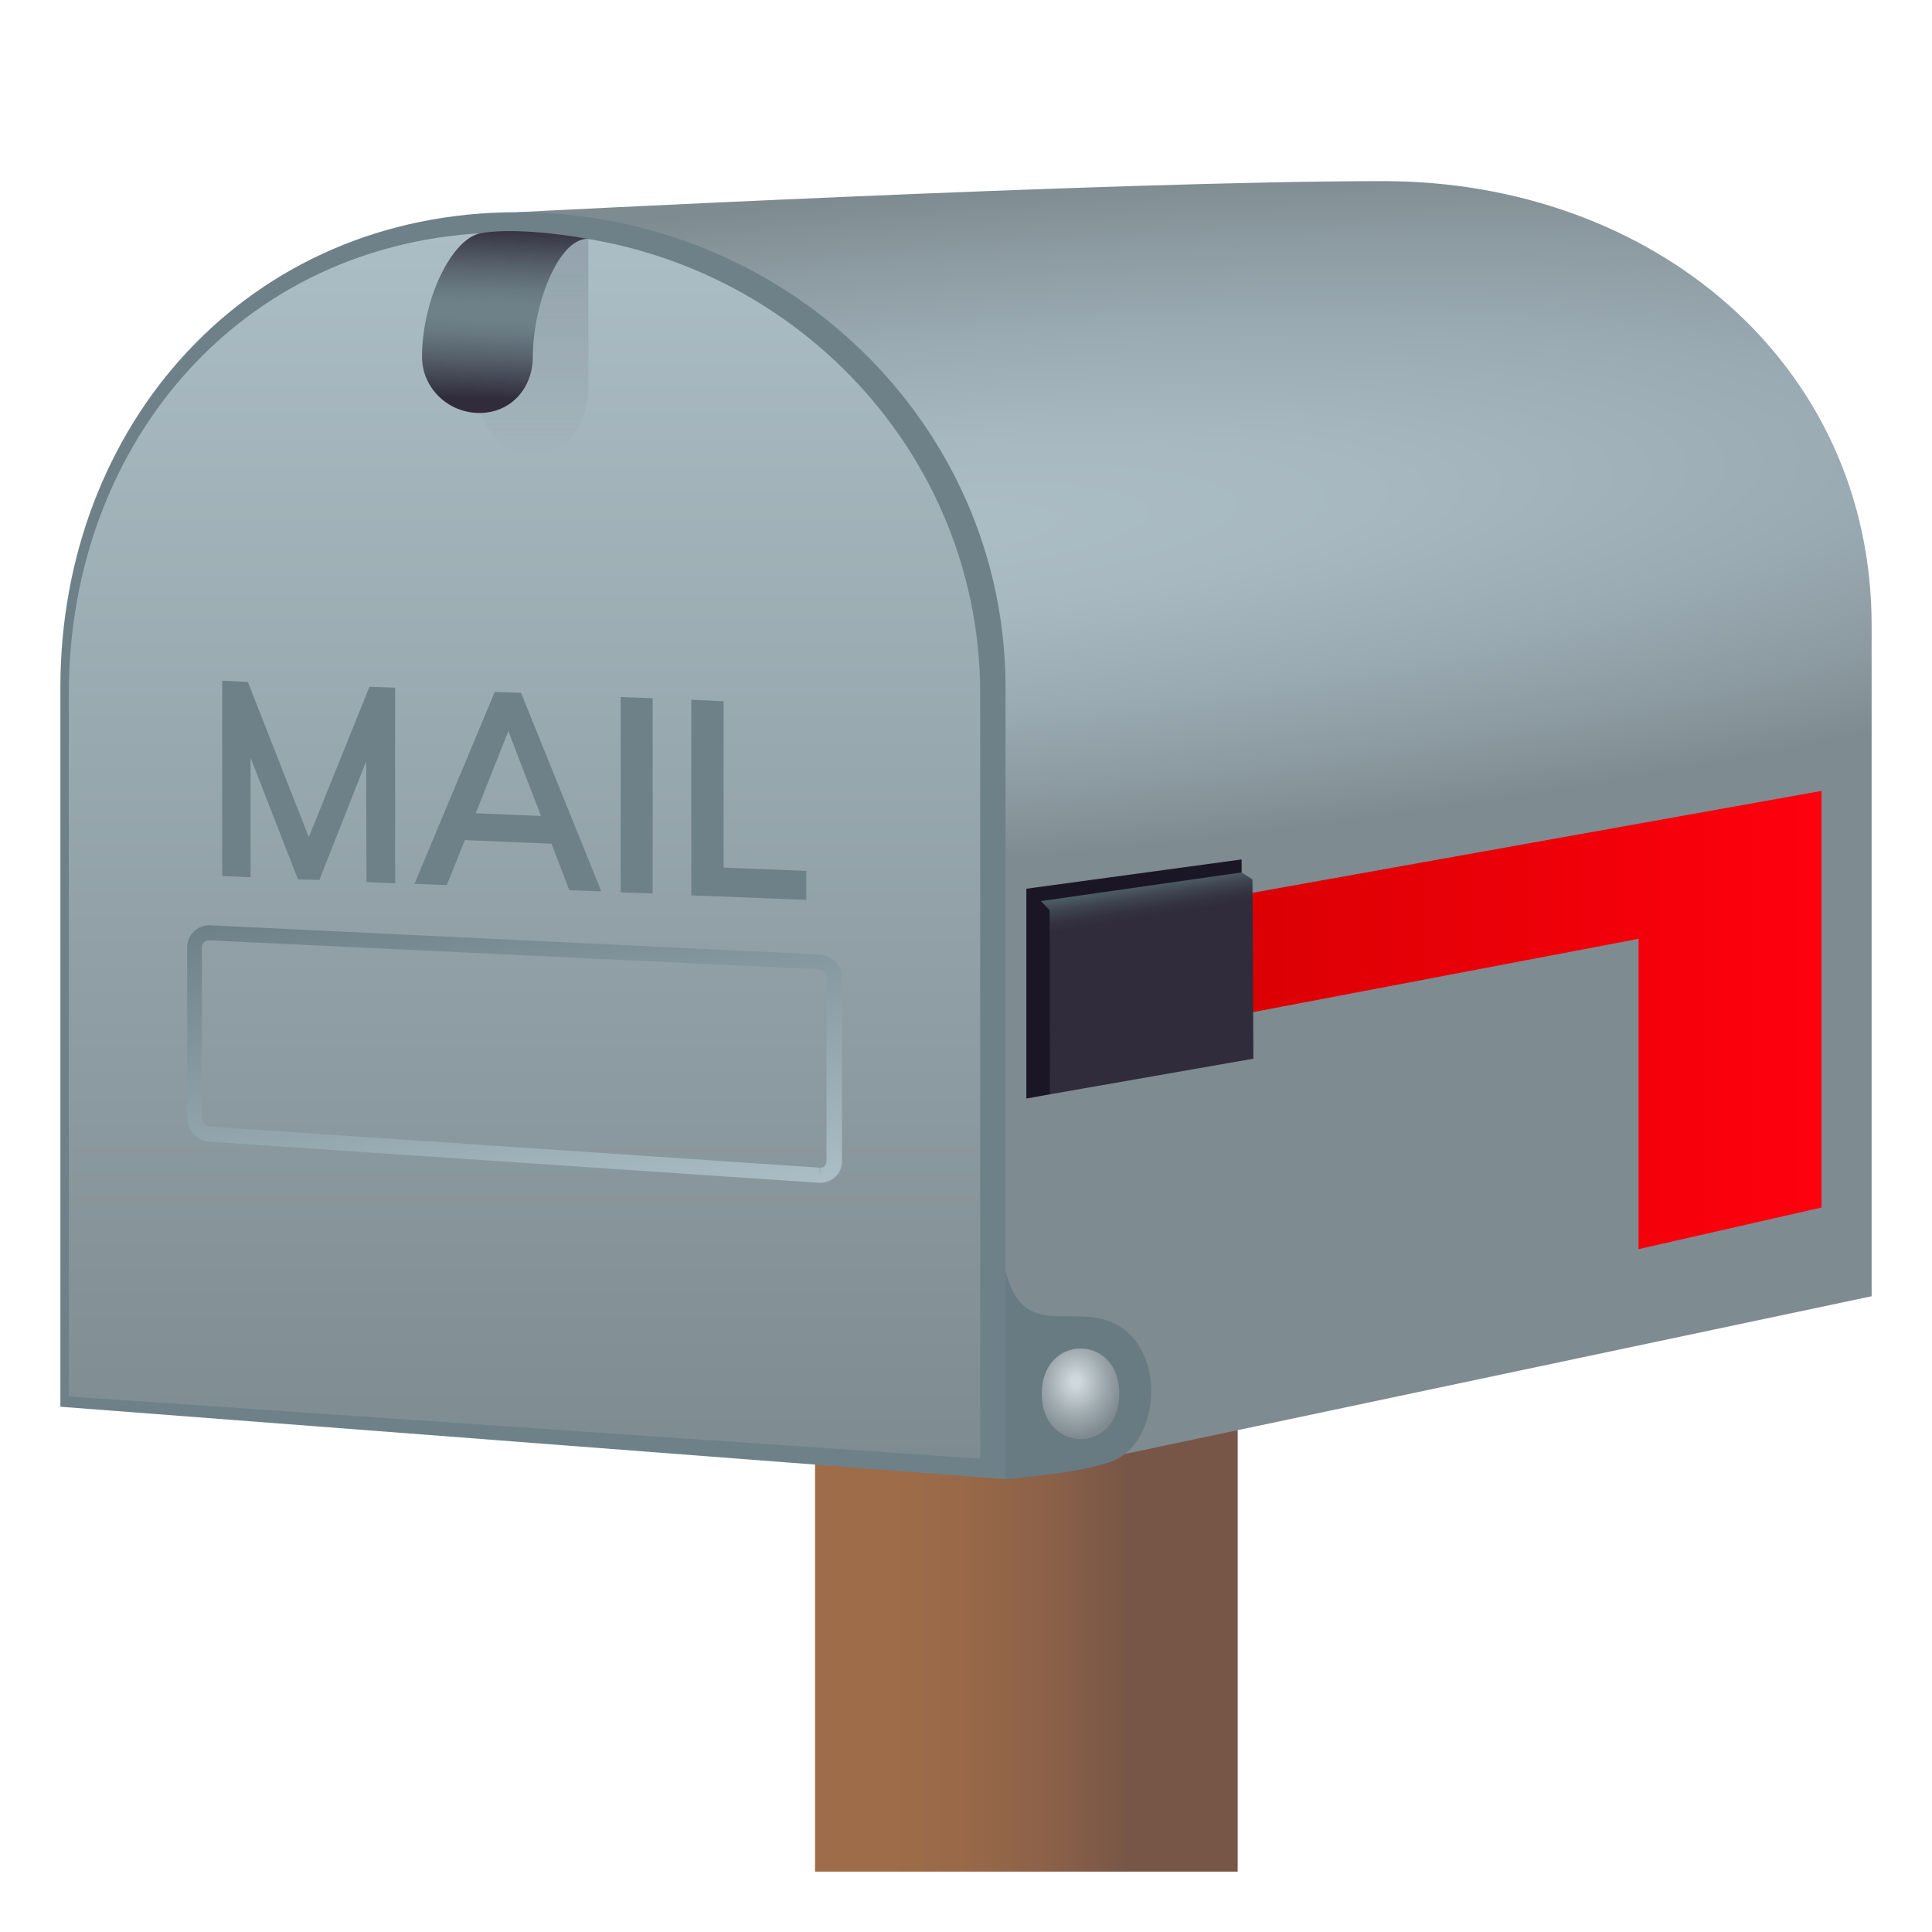
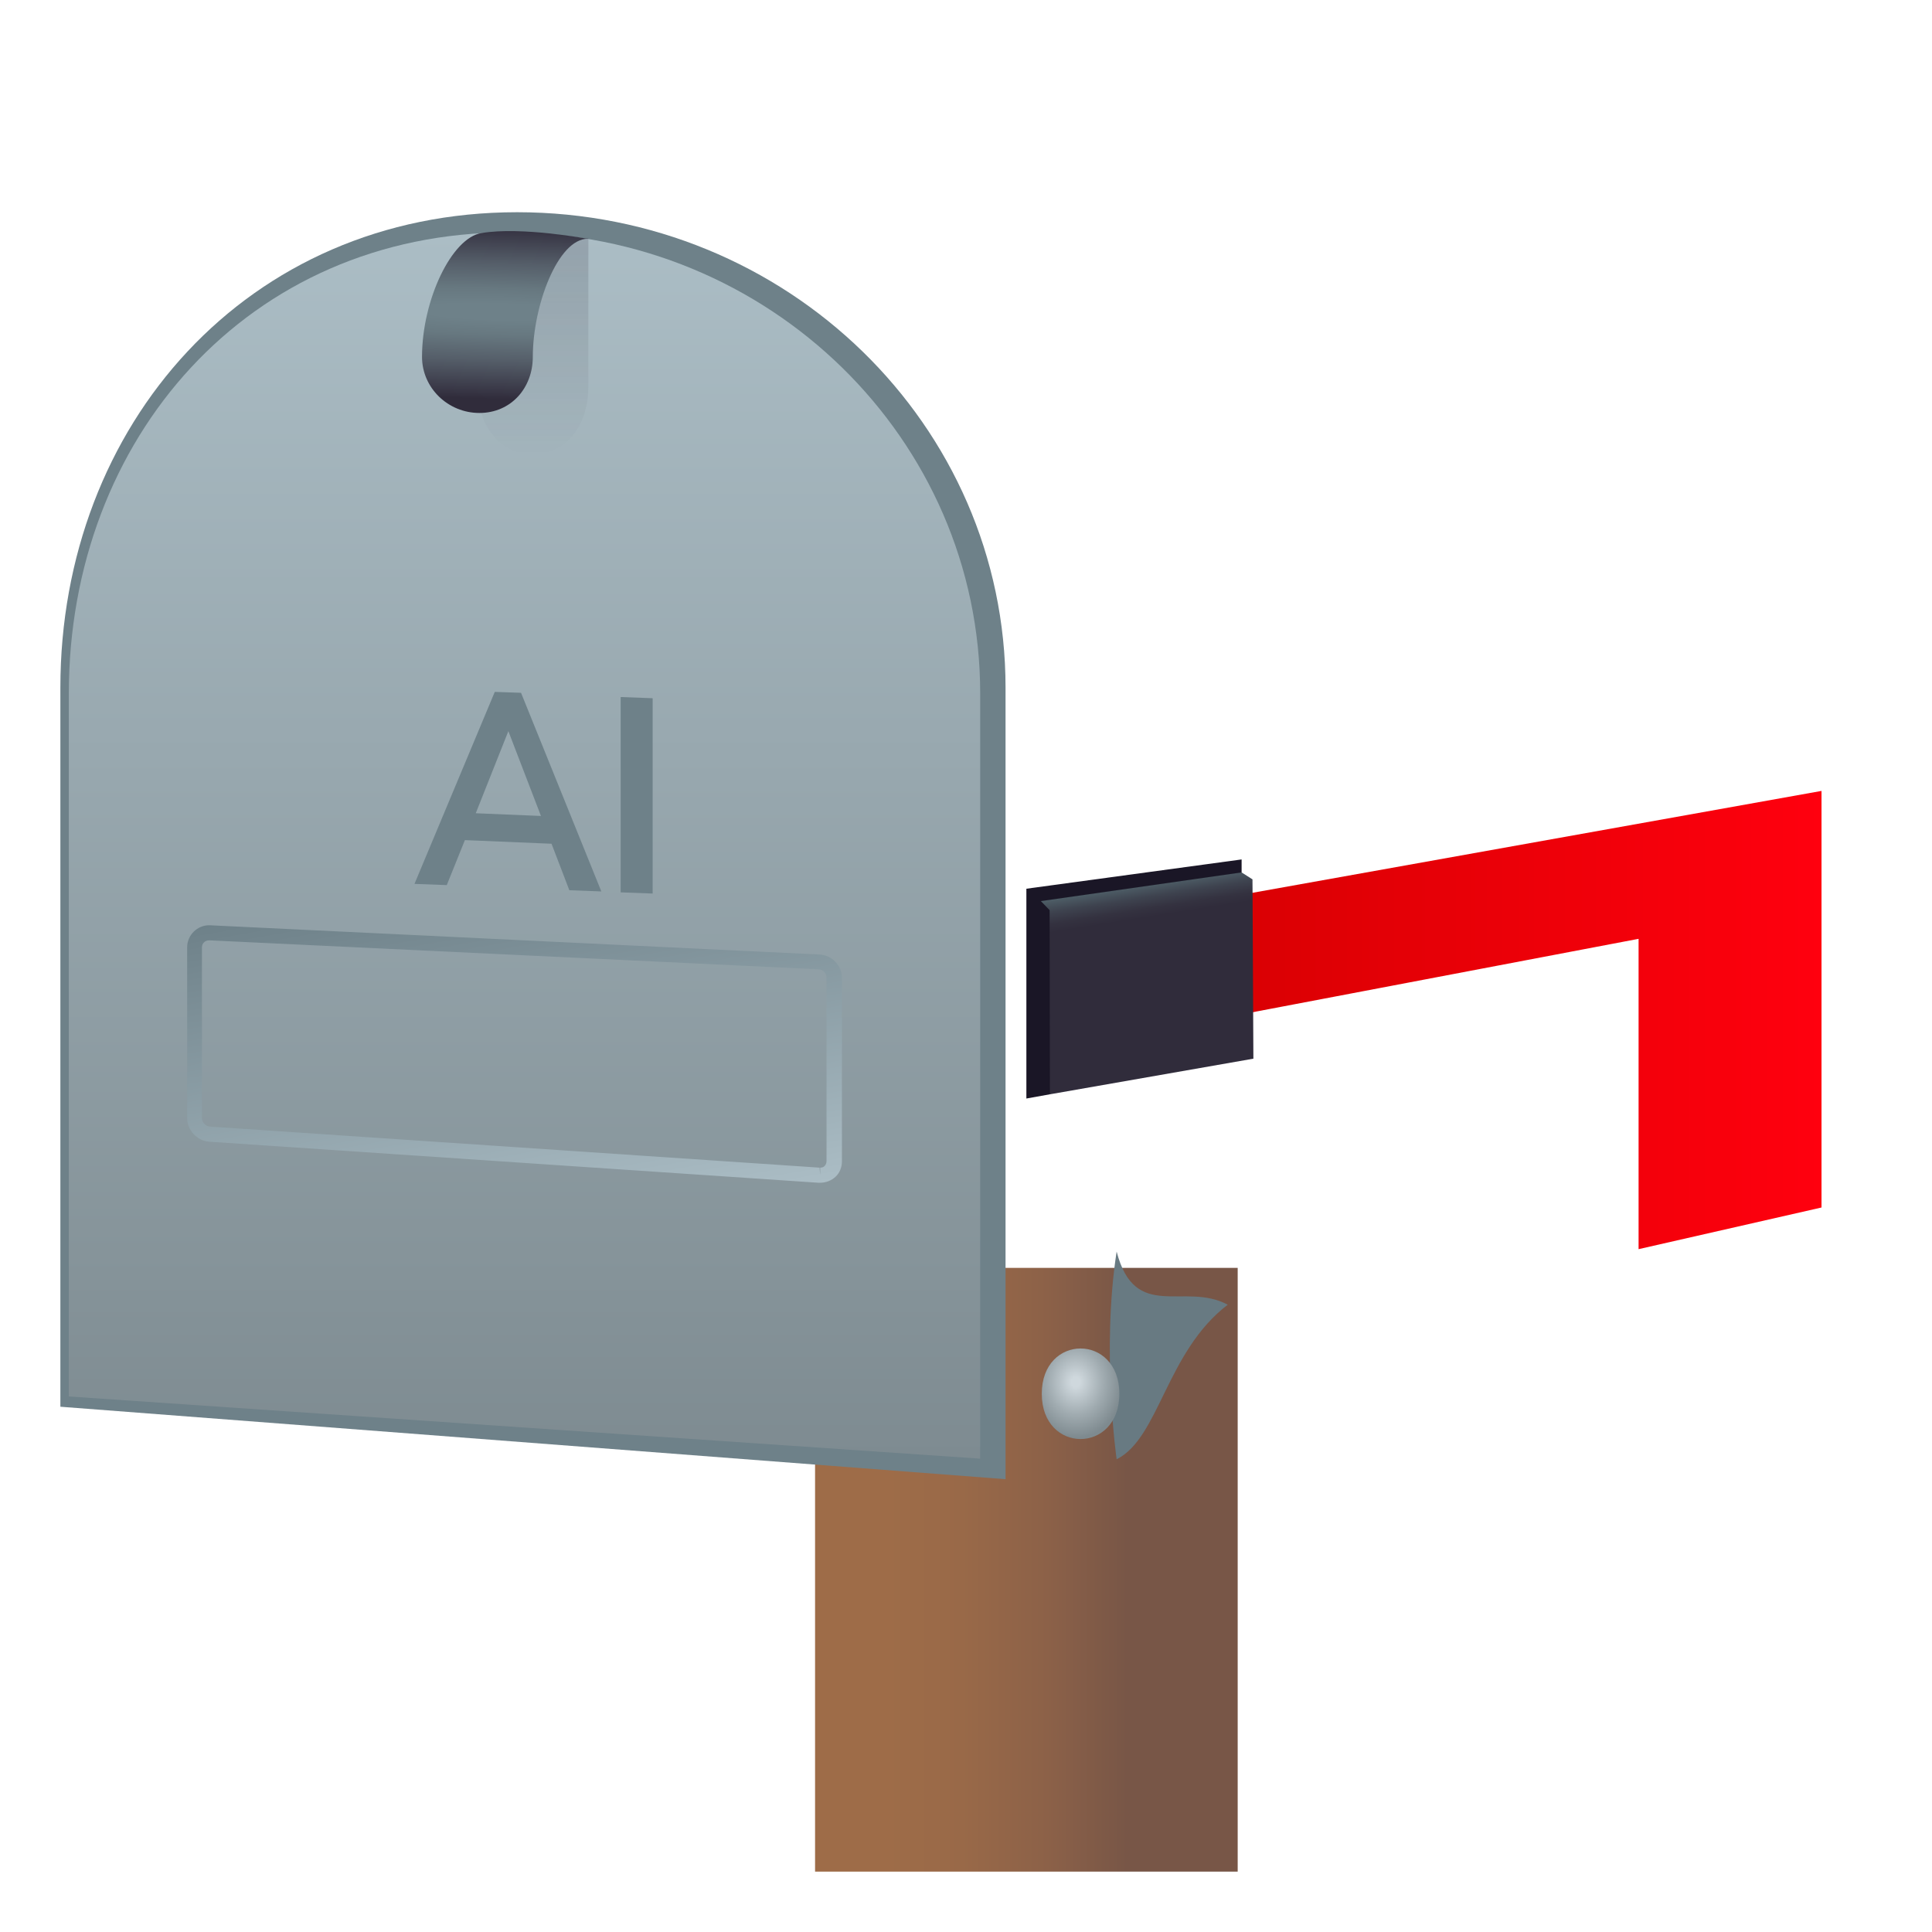
<svg xmlns="http://www.w3.org/2000/svg" version="1.1" id="Layer_1" x="0px" y="0px" width="64px" height="64px" viewBox="0 0 64 64" style="enable-background:new 0 0 64 64;" xml:space="preserve">
  <linearGradient id="SVGID_1_" gradientUnits="userSpaceOnUse" x1="27" y1="52" x2="41" y2="52">
    <stop offset="0.17" style="stop-color:#9E6C48" />
    <stop offset="0.348" style="stop-color:#996948" />
    <stop offset="0.55" style="stop-color:#8C6148" />
    <stop offset="0.739" style="stop-color:#785647" />
  </linearGradient>
  <rect x="27" y="42" fill="url(#SVGID_1_)" width="14" height="20" />
  <radialGradient id="SVGID_2_" cx="30.642" cy="13.71" r="11.368" gradientTransform="matrix(-0.088 -0.974 4.981 -0.429 -34.95 53.293)" gradientUnits="userSpaceOnUse">
    <stop offset="0" style="stop-color:#ABBDC5" />
    <stop offset="0.26" style="stop-color:#A7B8C0" />
    <stop offset="0.566" style="stop-color:#9AAAB2" />
    <stop offset="0.895" style="stop-color:#86949A" />
    <stop offset="1" style="stop-color:#7E8B91" />
  </radialGradient>
-   <path fill="url(#SVGID_2_)" d="M45.82,6c-8.94,0-28.69,1.03-28.69,1.03L33.31,49L62,42.94V20.72C62,12.03,54.75,6,45.82,6z" />
-   <path fill="#687A82" d="M36.99,48.34C36.11,48.78,33.31,49,33.31,49s-0.51-3.58,0-6.88c0.61,2.35,2.25,0.99,3.68,1.76  C38.63,44.78,38.4,47.64,36.99,48.34z" />
+   <path fill="#687A82" d="M36.99,48.34s-0.51-3.58,0-6.88c0.61,2.35,2.25,0.99,3.68,1.76  C38.63,44.78,38.4,47.64,36.99,48.34z" />
  <path fill="#6E8189" d="M17.13,7.03C8.19,7.03,2,14.08,2,22.78v23.82L33.31,49V22.78C33.31,14.08,26.07,7.03,17.13,7.03z" />
  <linearGradient id="SVGID_3_" gradientUnits="userSpaceOnUse" x1="17.373" y1="48.324" x2="17.373" y2="7.703">
    <stop offset="0" style="stop-color:#7E8B91" />
    <stop offset="0.147" style="stop-color:#859399" />
    <stop offset="1" style="stop-color:#ABBDC5" />
  </linearGradient>
  <path fill="url(#SVGID_3_)" d="M16.85,7.7c-8.63,0-14.57,6.84-14.57,15.27v23.29l30.19,2.06V22.97C32.47,14.54,25.47,7.7,16.85,7.7z" />
  <linearGradient id="SVGID_4_" gradientUnits="userSpaceOnUse" x1="572.766" y1="346.383" x2="572.766" y2="353.557" gradientTransform="matrix(-1 0 0 -1 590.424 361.441)">
    <stop offset="0" style="stop-color:#1A1626;stop-opacity:0" />
    <stop offset="0.939" style="stop-color:#1A1626;stop-opacity:0.15" />
  </linearGradient>
  <path fill="url(#SVGID_4_)" d="M19.49,12.79c0-1.69,0-4.91,0-4.91L15.82,8.7c0,0,0,2.22,0,4.1C15.82,15.81,19.49,15.81,19.49,12.79z" />
  <radialGradient id="SVGID_5_" cx="574.06" cy="350.848" r="2.889" gradientTransform="matrix(0.029 -1 9.996 0.287 -3507.145 483.7)" gradientUnits="userSpaceOnUse">
    <stop offset="0.091" style="stop-color:#6E8189" />
    <stop offset="0.266" style="stop-color:#677880" />
    <stop offset="0.556" style="stop-color:#555E69" />
    <stop offset="0.924" style="stop-color:#373544" />
    <stop offset="1" style="stop-color:#302C3B" />
  </radialGradient>
  <path fill="url(#SVGID_5_)" d="M15.88,13.68c1.05,0,1.77-0.83,1.77-1.86c0-1.69,0.83-3.91,1.82-3.91c0,0-2.19-0.41-3.52-0.19  c-0.99,0.16-1.97,2.22-1.97,4.1C13.98,12.85,14.84,13.68,15.88,13.68z" />
  <radialGradient id="SVGID_6_" cx="35.631" cy="67.335" r="1.577" gradientTransform="matrix(1 0 0 1.167 0 -32.796)" gradientUnits="userSpaceOnUse">
    <stop offset="0.091" style="stop-color:#CFD8DD" />
    <stop offset="0.59" style="stop-color:#A0ABB0" />
    <stop offset="1" style="stop-color:#7E8A8F" />
  </radialGradient>
  <path fill="url(#SVGID_6_)" d="M37.08,46.17c0,2-2.57,2-2.57,0C34.51,44.17,37.08,44.17,37.08,46.17z" />
  <linearGradient id="SVGID_7_" gradientUnits="userSpaceOnUse" x1="18.109" y1="40.788" x2="16.035" y2="29.028">
    <stop offset="0" style="stop-color:#ABBDC5" />
    <stop offset="1" style="stop-color:#6E8189" />
  </linearGradient>
  <path fill="url(#SVGID_7_)" d="M27.16,39.18L27.16,39.18l-0.05,0L6.93,37.82c-0.4-0.03-0.73-0.38-0.73-0.78v-5.66c0-0.4,0.33-0.73,0.73-0.73  l20.22,0.97c0.41,0.02,0.74,0.37,0.74,0.77v6.08c0,0.19-0.07,0.38-0.21,0.51C27.54,39.11,27.36,39.18,27.16,39.18z M6.93,31.15  c-0.14,0-0.24,0.1-0.24,0.23v5.66c0,0.14,0.12,0.27,0.27,0.28l20.19,1.36l0.02,0.25v-0.25l0,0c0.06,0,0.12-0.02,0.15-0.06  c0.04-0.04,0.06-0.1,0.06-0.16v-6.08c0-0.14-0.12-0.27-0.26-0.27L6.93,31.15L6.93,31.15z" />
  <linearGradient id="SVGID_8_" gradientUnits="userSpaceOnUse" x1="-359.892" y1="361.273" x2="-359.892" y2="336.539" gradientTransform="matrix(0 1 -1 0 396.879 393.682)">
    <stop offset="0" style="stop-color:#CF0000" />
    <stop offset="1" style="stop-color:#FF000E" />
  </linearGradient>
  <path fill="url(#SVGID_8_)" d="M60.34,40V26.2l-22.73,4.07c-2.67,0-2.67,4,0,4l16.67-3.17v10.28L60.34,40z" />
  <polygon fill="#1A1626" points="41.13,28.9 34.78,36.25 34,36.39 34,29.44 41.13,28.47 " />
  <linearGradient id="SVGID_9_" gradientUnits="userSpaceOnUse" x1="38.604" y1="35.643" x2="37.608" y2="29.355">
    <stop offset="0.83" style="stop-color:#302C3B" />
    <stop offset="0.875" style="stop-color:#343240" />
    <stop offset="0.935" style="stop-color:#3E434F" />
    <stop offset="1" style="stop-color:#4E5E67" />
  </linearGradient>
  <polygon fill="url(#SVGID_9_)" points="41.13,28.9 34.48,29.85 34.77,30.15 34.78,36.25 41.52,35.07 41.49,29.13 " />
-   <polygon fill="#6E8189" points="10.23,27.73 8.21,22.59 7.36,22.55 7.36,29.02 8.3,29.06 8.3,25.1 9.87,29.13 10.58,29.15 12.13,25.22   12.14,29.22 13.09,29.26 13.09,22.78 12.24,22.75 " />
  <path fill="#6E8189" d="M16.39,22.92l-2.66,6.36l1.07,0.04l0.6-1.49l2.87,0.12l0.59,1.54l1.06,0.04l-2.66-6.58L16.39,22.92z   M15.76,26.94l1.08-2.72l1.08,2.81L15.76,26.94z" />
  <polygon fill="#6E8189" points="20.56,29.56 21.62,29.6 21.62,23.13 20.56,23.09 " />
-   <polygon fill="#6E8189" points="23.97,28.74 23.97,23.23 22.9,23.18 22.9,29.66 26.71,29.81 26.71,28.85 " />
</svg>